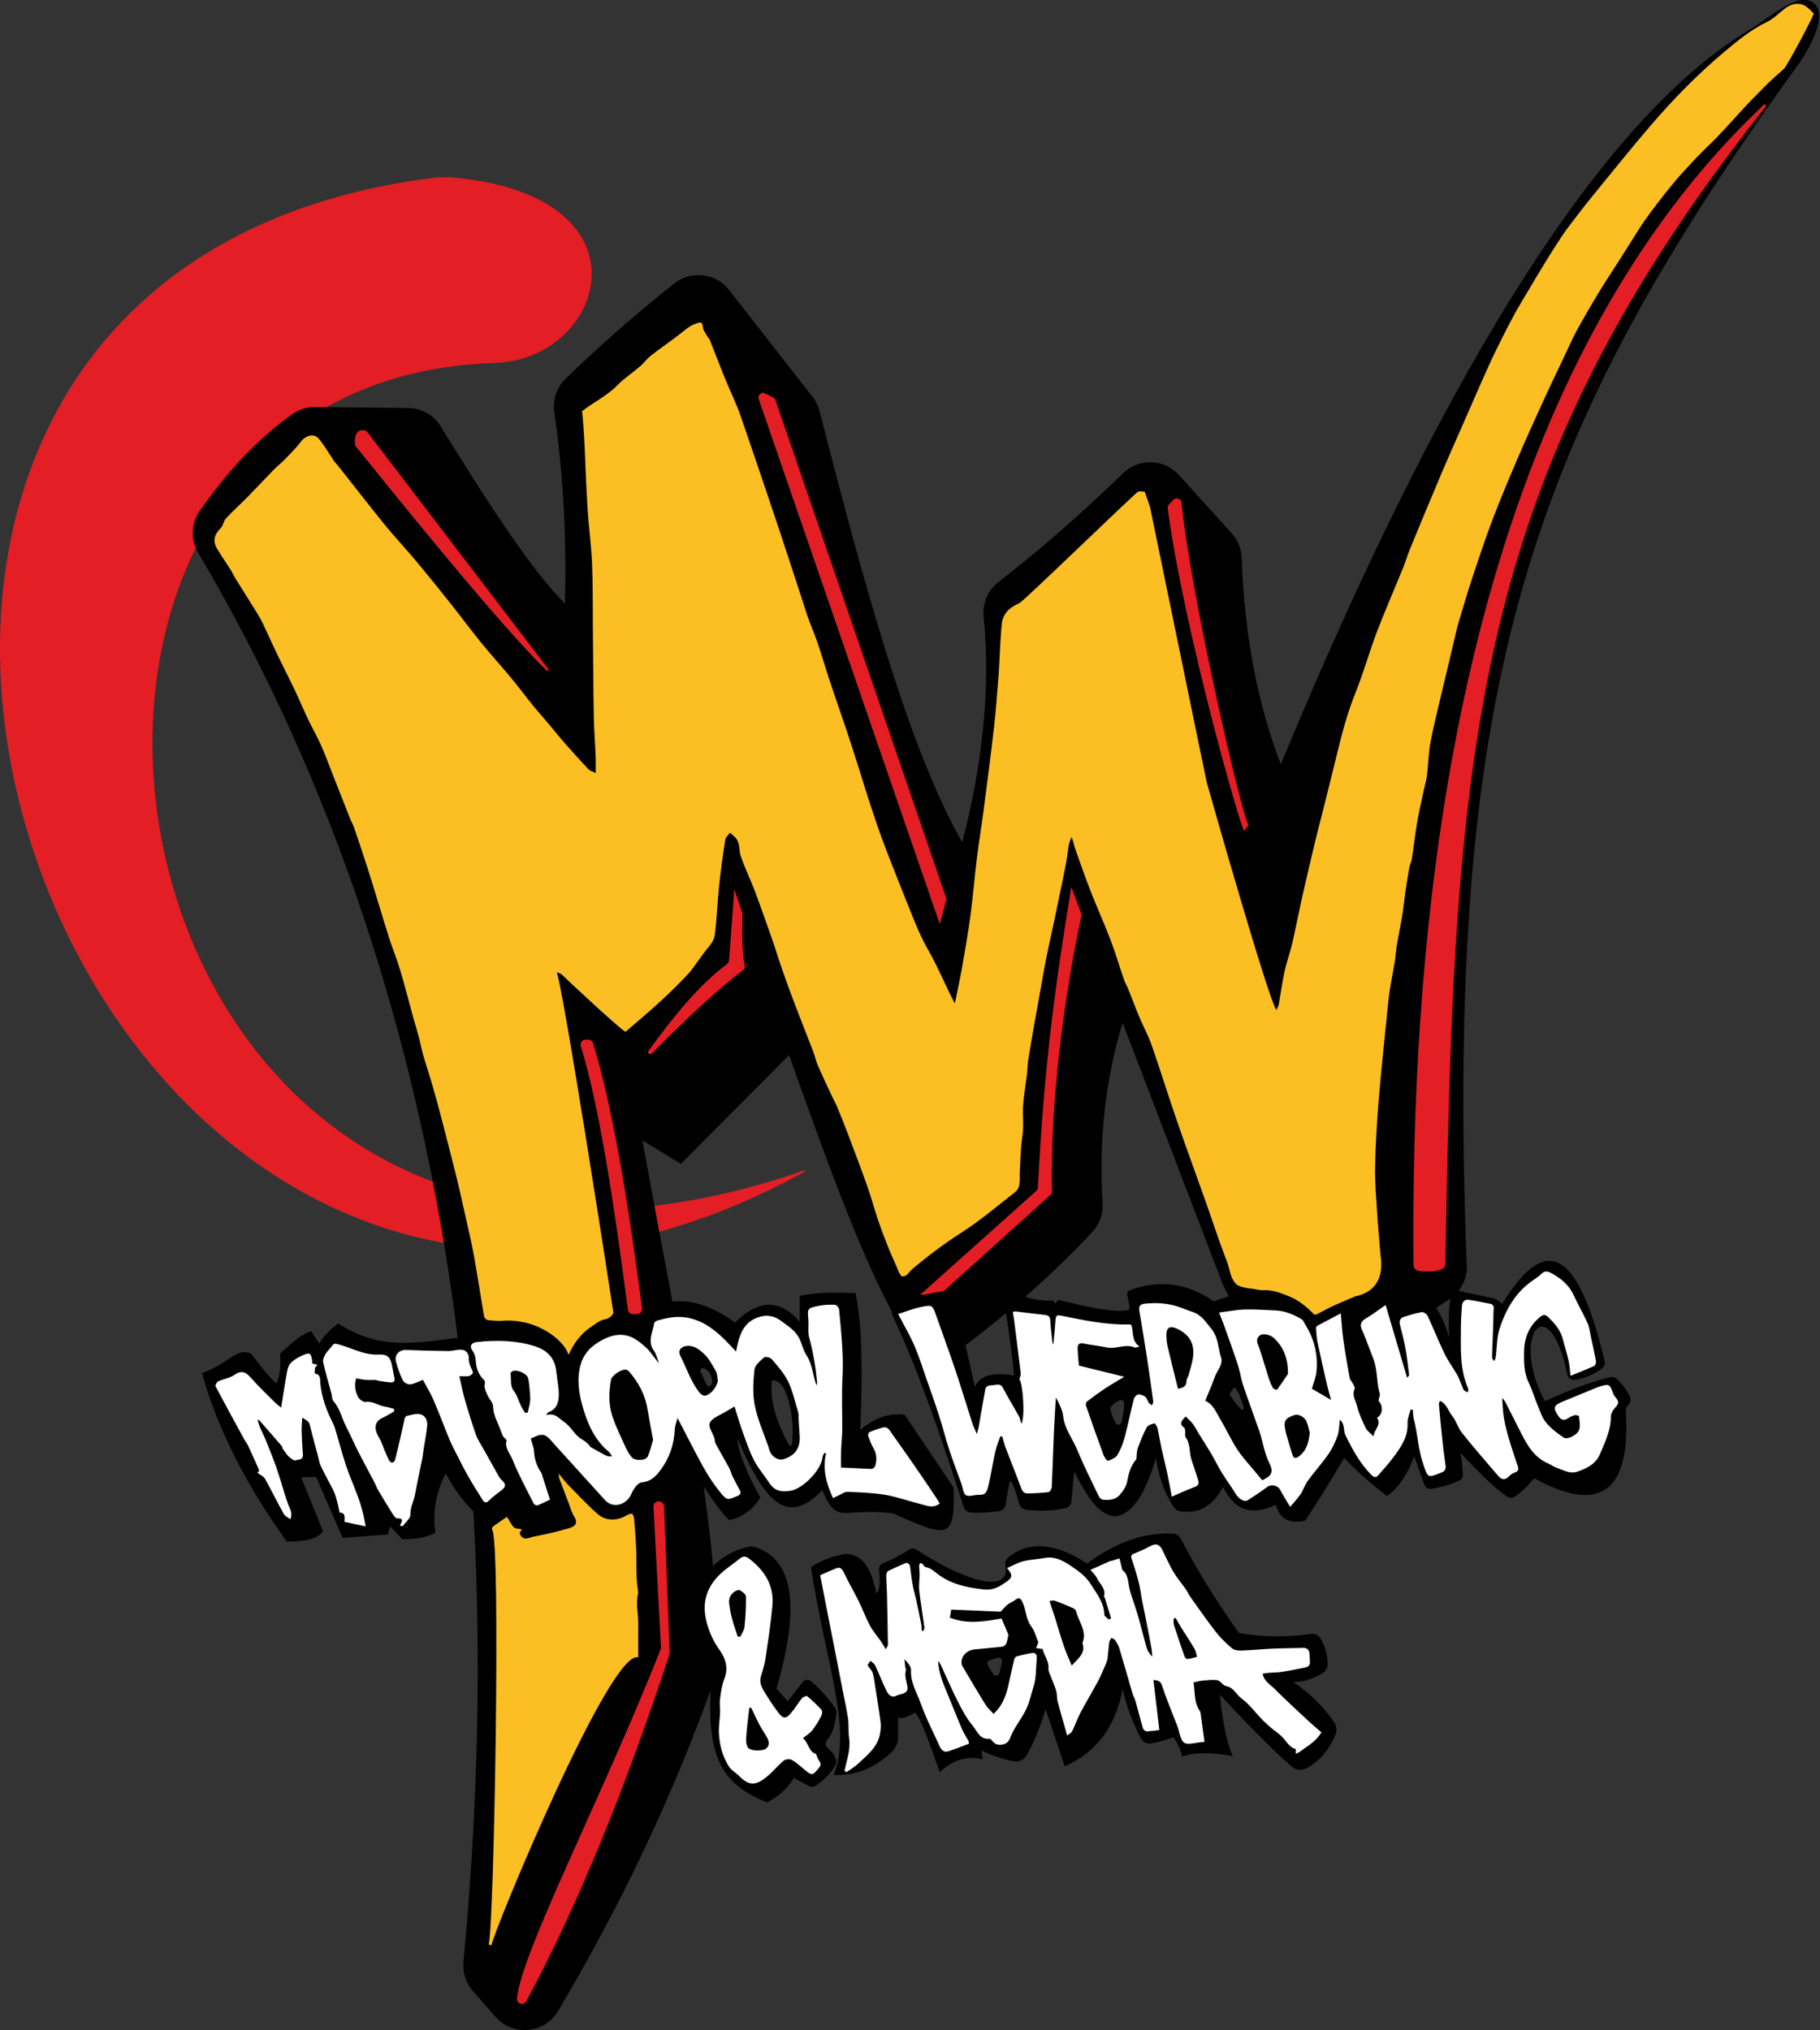
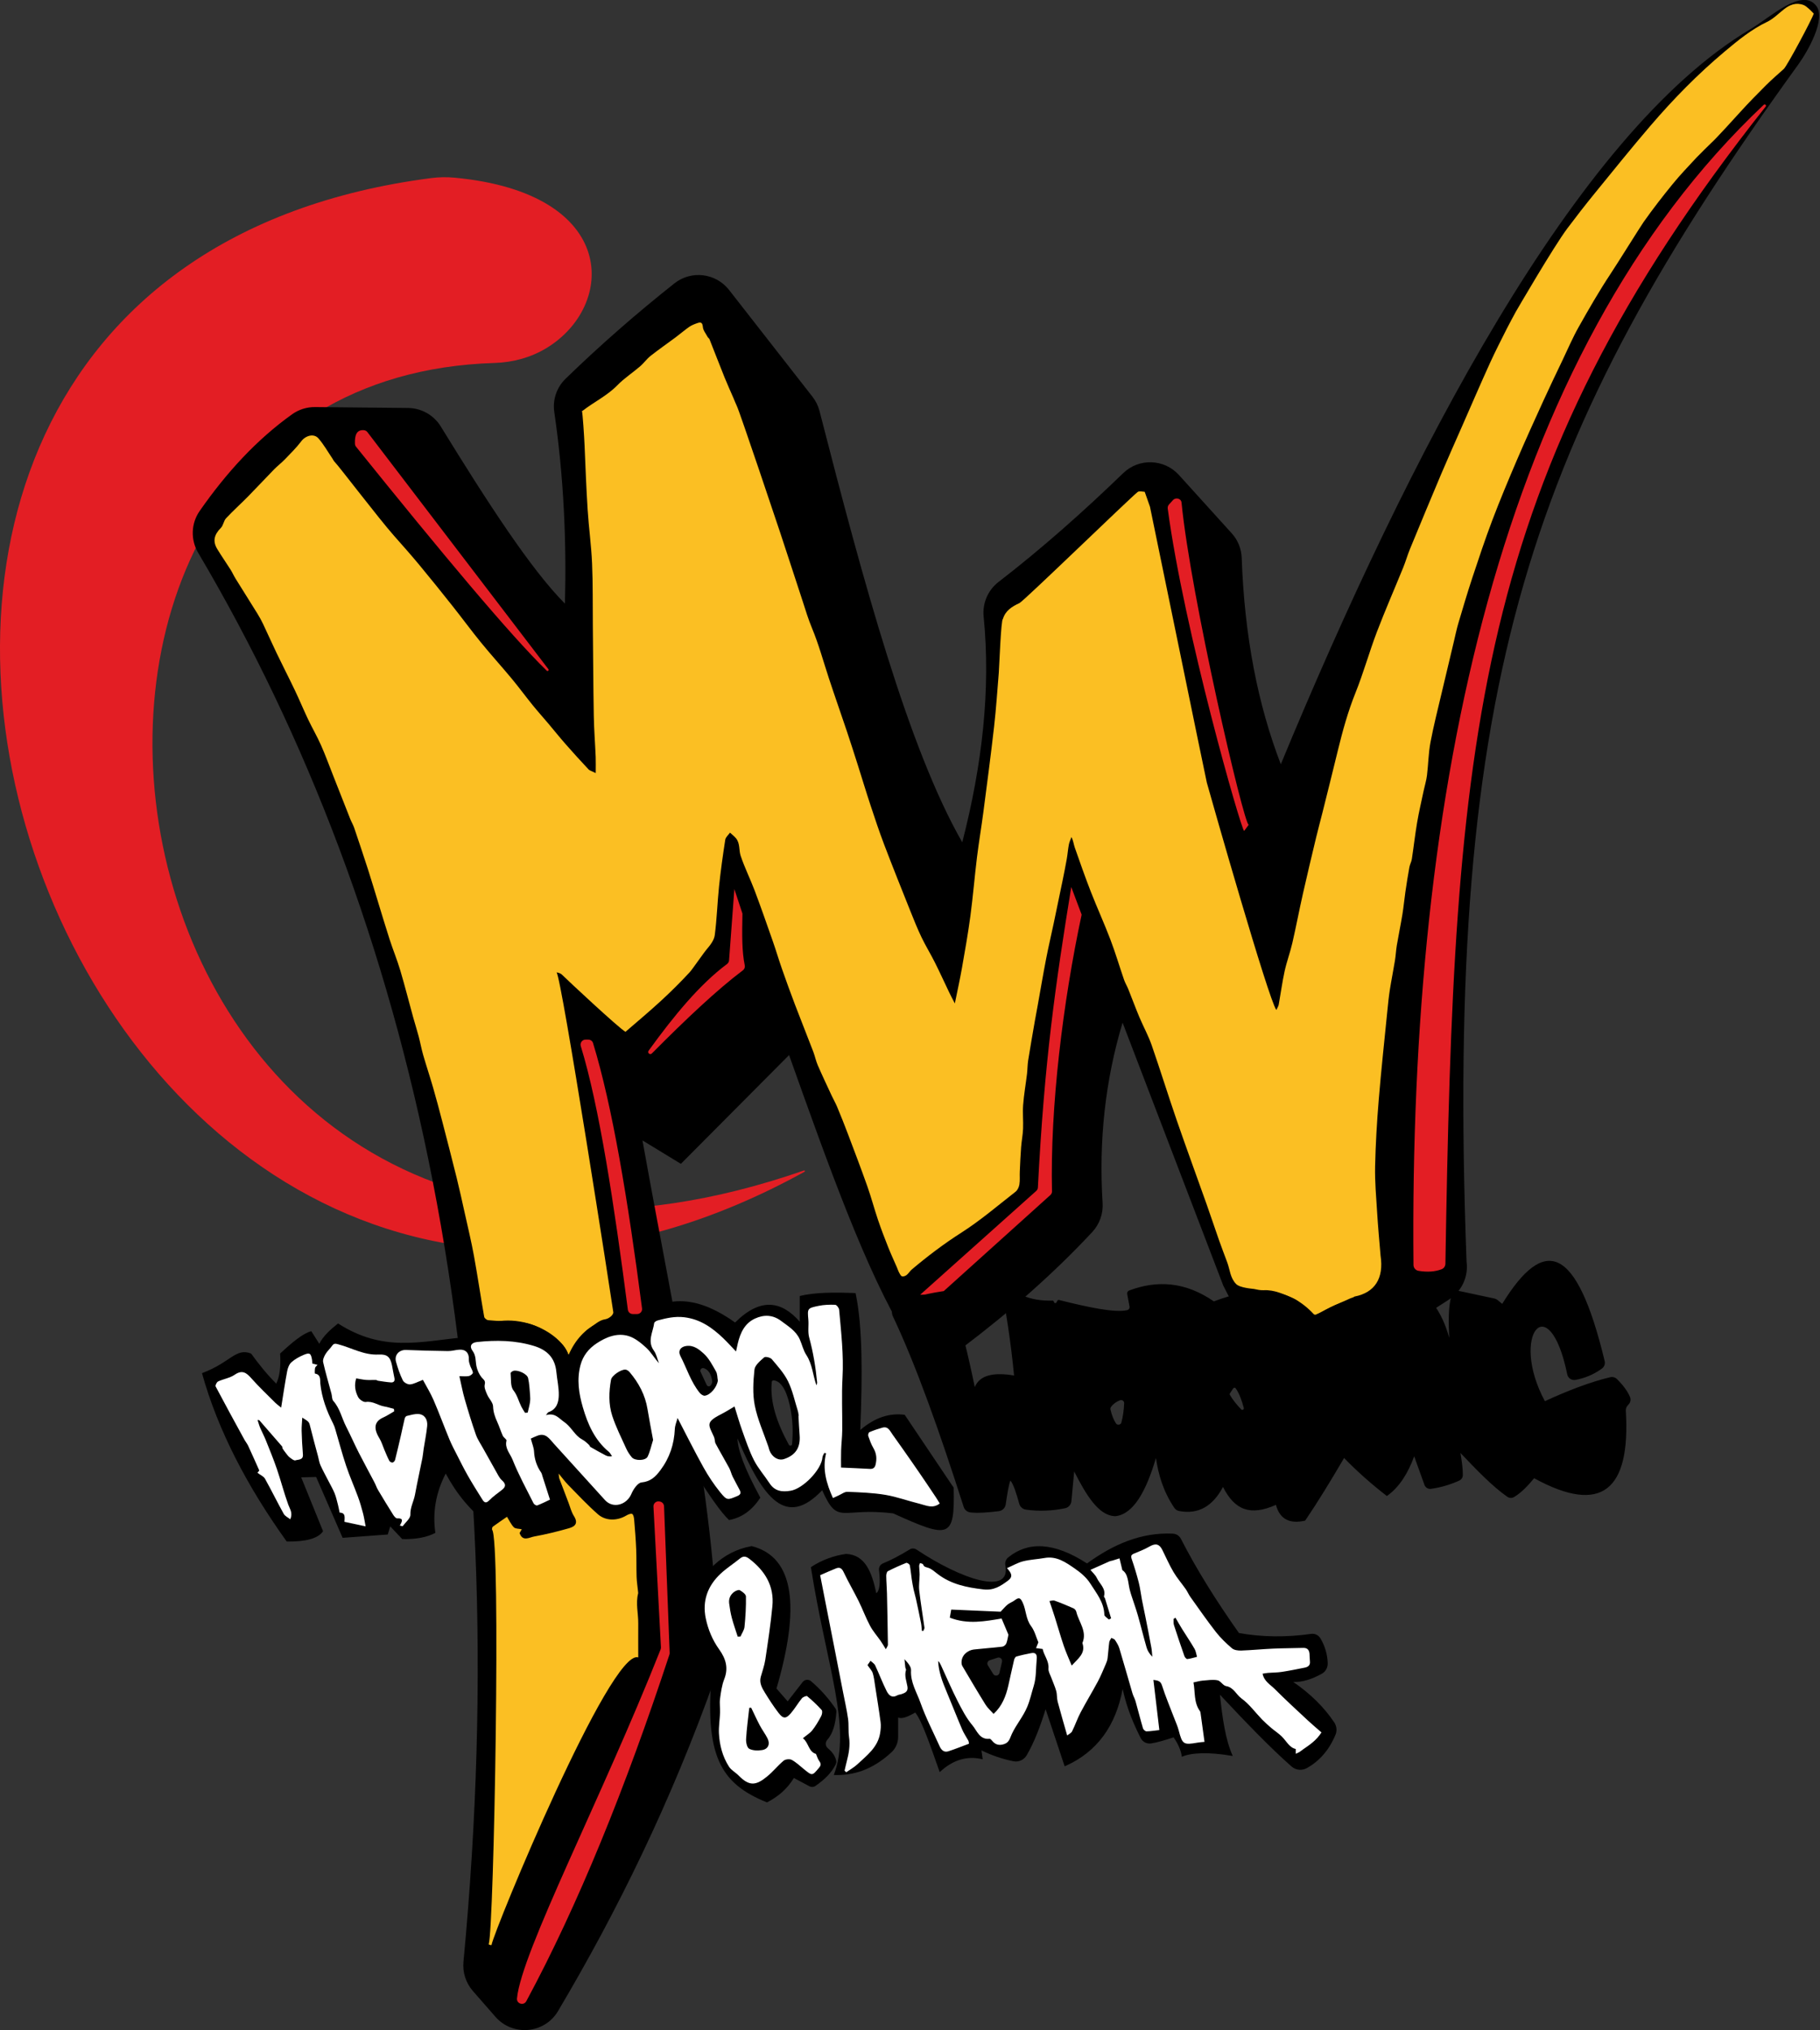
<svg xmlns="http://www.w3.org/2000/svg" id="Ebene_3" data-name="Ebene 3" viewBox="0 0 728.69 812.67">
  <rect x="0" y="0" width="728.69" height="812.67" fill="#333333" stroke="none" />
  <defs>
    <style>
      .cls-1 {
        fill: #fbbf23;
      }

      .cls-1, .cls-2, .cls-3, .cls-4 {
        stroke-width: 0px;
      }

      .cls-3 {
        fill: #e31e24;
      }

      .cls-4 {
        fill: #fff;
      }
    </style>
  </defs>
  <path class="cls-3" d="M322.12,469.07C27.47,631.53-151.04,113.19,172.63,71.29c3.09-.4,6.22-.46,9.32-.17,66.16,6.2,64.74,51.46,36.71,68.3-6.23,3.74-13.37,5.66-20.64,5.88-224.91,6.82-165.41,423.76,123.87,323.26.32-.11.52.34.23.51Z" />
  <path id="MW" class="cls-2" d="M176.47,170.72c18.58,30.22,36.25,57.47,49.72,70.92.65-25.28-.48-50.8-4.27-76.7-.72-4.9.96-9.86,4.51-13.31,13.85-13.46,28.41-26.16,43.56-38.17,6.76-5.36,16.6-4.19,21.91,2.61l33.41,42.77c1.32,1.69,2.27,3.63,2.81,5.71,17.64,68.75,35.59,134.99,57.15,172.64,7.92-30.74,11.48-60.96,8.56-90.38-.53-5.33,1.71-10.56,5.96-13.84,17.27-13.32,33.82-28.01,49.91-43.56,6.31-6.1,16.42-5.76,22.32.74l21.12,23.32c2.45,2.7,3.88,6.18,4.01,9.82,1.1,31.26,6.43,58.72,15.66,82.65,51.11-123.39,117.69-252.46,187.97-294.23,8.16-4.85,20.77-16.87,26.47-9.28h0c3.9,5.18-3.44,18.12-7.24,23.37-107.41,148.52-141.51,246.17-132.83,479.27.81,5.96-1.92,11.85-6.98,15.12l-51.41,33.17c-7.73,4.99-18.07,2.21-22.26-5.98l-16.76-32.75-40.31-105.25c-6.96,23.13-9.57,47.22-8,72.23.27,4.28-1.24,8.48-4.17,11.62-15.44,16.56-32.89,31.86-51.88,46.21-7.31,5.52-17.77,3.48-22.58-4.31-16-25.94-31.45-69.39-46.9-112.77l-43.32,43.54-15.38-9.38c14.58,81.02,30.12,149.35,30.19,209.38,0,1.76-.3,3.5-.89,5.16-17.79,50.1-39.33,93.93-63.11,134.01-5.39,9.09-18.11,10.23-25.06,2.28l-9.03-10.33c-2.8-3.21-4.17-7.43-3.77-11.67,21.6-228.7-19-416.55-106.23-564.09-3.07-5.2-2.85-11.74.61-16.7,10.7-15.36,22.83-28.59,37.02-38.72,2.68-1.91,5.9-2.92,9.19-2.89l37.24.37c5.34.05,10.29,2.85,13.09,7.4Z" />
  <g>
    <path class="cls-3" d="M264.02,601.05l.27.06c.89.19,1.54.96,1.58,1.87l2.25,58.69c0,.24-.02.48-.1.7-17.57,53.34-36.54,100.21-57.3,138.74-1.03,1.9-3.94,1.03-3.73-1.13,1.82-18.77,33.95-80.19,57.5-139.7.11-.27.15-.55.14-.84l-3-56.33c-.07-1.3,1.11-2.32,2.39-2.05Z" />
    <path class="cls-3" d="M237.45,417.59c7.65,24.95,13.95,62.56,19.61,106.2.15,1.19-.77,2.24-1.97,2.24h-1.74c-1,0-1.84-.74-1.97-1.73-5.5-42.26-11.43-81.41-18.85-105.54-.39-1.28.56-2.58,1.9-2.58h1.13c.87,0,1.64.56,1.9,1.4Z" />
    <path class="cls-3" d="M142.11,177.63c-.11-3.29.58-5.67,3.59-5.42.56.05,1.06.33,1.4.77,5.62,7.36,58.9,77.13,72.47,94.91.34.44-.27.98-.67.59-14.58-14.15-42.53-47.65-76.35-89.65-.27-.34-.43-.77-.44-1.2Z" />
    <path class="cls-3" d="M469.64,200.2l-1.61,1.77c-.41.45-.57,1.07-.49,1.67,6.52,48.75,29.49,128.96,30.59,129l1.82-2.46c-1.96-.22-23.23-91.51-26.89-129-.16-1.64-2.32-2.2-3.42-.98Z" />
-     <path class="cls-3" d="M378.97,359.9l-68.49-199.76c-.16-.46-.49-.84-.92-1.05l-3.23-1.61c-1.48-.74-3.11.69-2.57,2.26l72.5,210.21,2.72-10.04Z" />
    <path class="cls-3" d="M297.26,365.73l-3.24-9.83-2.12,28.55c-.04.58-.34,1.1-.8,1.45-10.89,8.1-21.24,20.66-31.41,34.71-.62.86.56,1.85,1.3,1.1,13.65-13.74,26.23-25.6,36.44-33.27.61-.46.91-1.22.76-1.97-1.17-5.71-1.09-12.03-.93-20.75Z" />
    <path class="cls-3" d="M433.06,366.13l-4.15-11.04c-6.33,38.95-10.78,69.76-13.36,120.3-.03.52-.27,1.01-.66,1.35l-46.47,41.56h7.82l44.31-39.92c.38-.34.61-.81.65-1.31-.79-33.95,4.39-75.96,11.87-110.94Z" />
    <path class="cls-3" d="M706.16,41.95c-105.78,99.8-142.07,275.04-140.23,464.44.01,1.16.86,2.15,2.01,2.34,3.46.57,6.55.39,9.24-.63.91-.35,1.51-1.22,1.53-2.2,3.45-209.14,10.75-314.99,128.24-463.24.41-.52-.31-1.16-.79-.71Z" />
  </g>
  <path class="cls-1" d="M238.51,309.54c0-2.61.07-4.59-.01-6.56-.23-5.47-.67-10.93-.76-16.4-.21-12.07-.26-24.15-.38-36.22-.08-8.28.05-16.57-.31-24.83-.31-7.18-1.31-14.32-1.77-21.5-.54-8.49-.87-16.99-1.22-25.49-.16-3.92-.79-13.26-1.06-14.01,0,0,.16,0,.27-.09,4.53-3.52,9.78-5.99,13.87-10.18,2.76-2.83,6.15-5.03,9.16-7.62,1.49-1.28,2.64-2.96,4.17-4.17,3.26-2.57,6.68-4.93,10.01-7.41,1.84-1.37,3.58-2.89,5.46-4.2.98-.68,2.15-1.13,3.29-1.52,1.34-.47,2.03-.26,2.18,1.54.11,1.39,1.22,2.7,1.92,4.02.17.33.59.54.73.88,2.03,5.12,4.01,10.26,6.07,15.38,1.11,2.76,2.36,5.47,3.54,8.2.46,1.06.84,2.16,1.36,3.19,1.11,2.22,16.59,48.36,17.2,50.24.74,2.29,6.88,20.85,9.14,27.87,1.15,3.58,2.25,7.2,3.69,10.67,2.74,6.58,4.59,13.44,6.81,20.19,2.33,7.1,4.83,14.14,7.2,21.22,1.5,4.47,2.93,8.96,4.36,13.45,1.71,5.37,3.32,10.76,5.09,16.11,1.74,5.27,3.49,10.55,5.46,15.73,3.42,8.98,7,17.9,10.57,26.83,1.4,3.51,2.81,7.02,4.44,10.42,1.63,3.39,3.62,6.61,5.3,9.97,2,3.98,3.83,8.03,5.76,12.04.62,1.3,1.31,2.57,2.25,4.4,1.02-5.04,2.02-9.52,2.82-14.04,1.23-6.98,2.47-13.96,3.41-20.99,1.04-7.8,1.67-15.65,2.63-23.46.75-6.1,1.79-12.16,2.58-18.26,1.48-11.34,2.98-22.67,4.27-34.03.82-7.2,1.29-14.43,1.89-21.65.17-2.06.87-21.37,1.64-21.45.99-3.34,3.6-4.99,6.62-6.38,1.76-.81,44.08-41.91,47.33-44.47.67-.53,2.1-.08,2.83-.08.79,2.21,1.47,4.09,2.11,5.98.11.34,22.44,109.27,22.76,110.44,2.1,7.54,24.61,86.54,27.83,91.02.45-.99.84-1.54.95-2.13.8-4.44,1.39-8.93,2.35-13.34.83-3.82,2.22-7.52,3.1-11.33,1.51-6.54,2.75-13.14,4.23-19.69,1.69-7.53,3.5-15.03,5.29-22.53.8-3.36,1.72-6.7,2.56-10.05,2.07-8.31,4.16-16.62,6.18-24.95,1.9-7.8,4.03-15.5,7.04-22.99,3.19-7.94,5.48-16.24,8.52-24.24,3.32-8.72,7.08-17.27,10.59-25.91.99-2.43,1.7-4.97,2.7-7.4,4.15-10.07,8.32-20.12,12.56-30.15,2.7-6.37,5.54-12.69,8.32-19.03,3.68-8.38,7.3-16.78,11.08-25.11,2.13-4.69,4.49-9.27,6.8-13.88,1.14-2.27,2.39-4.48,3.58-6.73.18-.34,15.18-26.13,20.65-33.41,3.56-4.75,7.21-9.44,10.96-14.04,7.36-9.04,14.67-18.12,22.25-26.97,9.15-10.69,18.98-20.74,29.79-29.8,5.32-4.46,10.64-8.84,16.98-11.88,2.45-1.18,4.5-3.24,6.67-4.97,2.38-1.9,4.94-2.92,7.94-1.79.81.31,1.51.99,2.2,1.57.6.5,1.11,1.1,1.89,1.87-.72,2.31-10.72,21-11.97,22.13-2.39,2.16-4.85,4.26-7.13,6.53-3.59,3.58-7.14,7.21-10.54,10.96-2.15,2.37-9.48,10.44-11.19,11.95-.36.32-5.47,5.35-6.19,6.14-3.22,3.48-6.52,6.9-9.51,10.57-4.02,4.92-7.92,9.95-11.58,15.13-1.37,1.94-10.28,16.3-13.18,20.66-4.6,6.93-8.75,14.16-12.84,21.41-2.38,4.22-4.29,8.7-6.38,13.08-2.59,5.43-5.21,10.86-7.7,16.33-3.61,7.92-7.22,15.84-10.65,23.84-3.42,7.99-6.78,16.02-9.87,24.15-2.85,7.52-5.39,15.16-7.92,22.8-2.01,6.07-3.82,12.21-5.64,18.34-.72,2.44-1.23,4.95-1.82,7.43-1.61,6.75-3.24,13.51-4.82,20.27-1.56,6.66-3.27,13.29-4.53,20-.82,4.34-.86,8.82-1.4,13.22-.25,2.06-.89,4.07-1.32,6.1-.9,4.28-1.91,8.54-2.64,12.85-.82,4.83-1.36,9.71-2.1,14.55-.17,1.12-.79,2.16-.99,3.28-.59,3.27-1.11,6.55-1.59,9.84-.44,2.99-.7,6-1.19,8.98-.68,4.17-1.55,8.3-2.25,12.46-.34,2.04-.42,4.12-.76,6.16-.63,3.86-1.41,7.7-2.02,11.57-.43,2.73-.71,5.49-.98,8.24-1.19,11.96-2.5,23.92-3.48,35.9-.73,8.85-1.26,17.74-1.45,26.61-.13,6.09.42,12.2.8,18.29.36,5.83.89,11.66,1.39,17.48,1.36,9.03-2.29,14.77-10.44,16.34-.39.36-1.04.43-1.56.67-2.44,1.1-4.89,2.18-7.3,3.33-2.25,1.07-4.4,2.36-6.71,3.25-.56.21-1.67-.71-2.39-1.28-2.18-1.73-4.04-4.13-6.5-5.21-3.74-1.64-7.56-3.53-11.91-3.3-1.29.07-2.63-.23-3.91-.51-.38-.08-5.62-.38-7.16-2.01-2.38-2.51-2.42-5.66-3.48-8.52-1.11-3-2.27-5.98-3.33-9-1.69-4.8-3.28-9.63-4.98-14.42-3.97-11.2-8.08-22.36-11.96-33.6-3.45-9.98-6.56-20.09-10.03-30.06-1.35-3.86-3.36-7.49-4.95-11.27-1.54-3.67-2.91-7.42-4.4-11.12-.51-1.27-1.25-2.46-1.7-3.76-1.85-5.36-3.45-10.81-5.47-16.11-2.45-6.44-5.32-12.71-7.83-19.13-2.29-5.86-4.36-11.8-6.44-17.73-.44-1.26-.55-2.64-1.31-4.17-.36.99-.84,1.96-1.04,2.98-.37,1.91-.5,3.87-.84,5.78-.53,2.99-1.13,5.98-1.74,8.96-1.15,5.61-2.31,11.23-3.5,16.83-1,4.75-2.12,9.47-3.04,14.23-1.19,6.13-2.22,12.29-3.33,18.43-.39,2.19-.82,4.37-1.2,6.56-.9,5.21-1.82,10.41-2.65,15.63-.28,1.77-.25,3.59-.46,5.38-.5,4.14-1.23,8.26-1.55,12.41-.25,3.18.1,6.4-.03,9.6-.1,2.43-.59,4.84-.78,7.28-.25,3.3-.39,6.61-.54,9.91-.08,1.69.12,3.42-.15,5.08-.17,1.03-.72,2.27-1.51,2.89-7.15,5.58-14.09,11.54-21.71,16.4-7.02,4.48-13.56,9.44-19.88,14.77-.75.64-1.26,1.57-2.03,2.18-.48.39-1.3.7-1.84.56-.48-.12-.86-.88-1.15-1.42-.39-.72-.64-1.52-.97-2.28-1.16-2.68-2.4-5.33-3.47-8.04-1.43-3.61-2.83-7.24-4.07-10.92-1.5-4.43-2.69-8.97-4.25-13.38-2.5-7.07-5.18-14.08-7.83-21.1-1.35-3.58-2.78-7.14-4.25-10.68-.63-1.53-1.48-2.98-2.18-4.48-1.88-4.05-3.8-8.09-5.58-12.19-.76-1.75-1.13-3.66-1.81-5.45-2.42-6.32-4.94-12.59-7.35-18.91-1.81-4.75-3.54-9.54-5.22-14.34-1.26-3.61-2.34-7.28-3.6-10.88-2.37-6.78-4.74-13.57-7.27-20.3-1.77-4.71-4.05-9.24-5.64-14.01-.75-2.26-.17-4.97-1.88-7.01-.7-.83-1.58-1.5-2.38-2.24-.66.95-1.74,1.82-1.9,2.85-.96,6.18-1.83,12.38-2.48,18.6-.68,6.52-.87,13.1-1.72,19.59-.25,1.95-1.73,3.92-3.09,5.5-1.46,1.69-5.83,8.13-6.97,9.37-3.7,3.98-7.56,7.83-11.57,11.51-4.73,4.35-9.68,8.47-14.12,12.32-2.97-1.77-22.96-20.45-25.42-22.88-.51-.5-1.26-.76-2.18-.93,1.95,1.5,22.15,131.77,22.73,136.04.07.52-.48,1.29-.95,1.68-.63.52-1.44,1.03-2.22,1.14-2.76.39-4.55,2.51-6.69,3.87-1.79,1.14-2.87,3.41-4.22,5.21-1.25,1.66-2.44,3.36-3.83,5.27-1.57-4.69-5.32-6.78-8.69-9.15-3.81-2.67-8.1-4.08-12.83-4.18-3.56-.07-7.11-.32-10.65-.64-.59-.05-1.51-.79-1.61-1.33-1.43-8.14-2.63-16.31-4.11-24.44-1.05-5.76-2.43-11.47-3.7-17.19-1.03-4.66-2.06-9.33-3.2-13.97-1.89-7.63-3.86-15.25-5.84-22.86-1.16-4.47-2.35-8.94-3.63-13.37-1.26-4.36-2.7-8.66-3.96-13.02-.7-2.43-1.14-4.93-1.79-7.38-.68-2.58-1.5-5.12-2.21-7.69-1.72-6.23-3.3-12.5-5.14-18.7-1.25-4.21-2.93-8.29-4.29-12.47-1.71-5.27-3.27-10.58-4.9-15.87-1.26-4.08-2.47-8.17-3.78-12.23-1.79-5.54-3.64-11.07-5.51-16.59-.42-1.23-1.12-2.37-1.6-3.59-2.27-5.72-4.51-11.45-6.76-17.17-1.63-4.12-3.14-8.3-4.94-12.35-1.55-3.51-3.5-6.84-5.15-10.3-1.84-3.87-3.48-7.84-5.33-11.71-2.38-4.99-4.92-9.9-7.31-14.89-1.86-3.86-3.58-7.79-5.42-11.66-.66-1.39-1.42-2.74-2.23-4.06-2.9-4.69-5.86-9.34-8.76-14.03-.71-1.14-1.25-2.39-1.96-3.53-1.76-2.78-3.65-5.47-5.35-8.28-1.92-3.16-1.28-5.75,1.44-8.5.98-.99,1.11-2.82,2.08-3.85,2.83-3.03,5.94-5.81,8.85-8.77,3.48-3.54,6.85-7.19,10.32-10.74,1.38-1.42,2.98-2.63,4.36-4.05,2.27-2.36,4.62-4.67,6.59-7.27,1.71-2.27,5.03-3.25,6.87-1.13,2.13,2.45,3.75,5.35,5.59,8.06.3.44.51.96.88,1.32,1.54,1.5,17.67,22.69,23.71,29.51,3.42,3.87,6.86,7.73,10.15,11.7,4.52,5.44,8.94,10.96,13.34,16.5,3.86,4.86,7.53,9.88,11.46,14.69,3.99,4.89,8.25,9.57,12.28,14.43,2.84,3.42,5.48,7.02,8.28,10.48,2.02,2.5,4.18,4.9,6.26,7.36,2.28,2.7,4.49,5.47,6.82,8.13,3.04,3.47,6.15,6.89,9.31,10.26.53.57,1.45.78,2.98,1.56Z" />
  <path class="cls-1" d="M202.98,607.17c.91,1.45,1.62,3.05,2.76,4.23.61.63,1.97.52,3.18.79-.31.52-.63,1.05-.89,1.49,1.21,3.61,3.9,1.74,5.83,1.4,4.69-.85,9.34-1.99,13.93-3.3,2.53-.72,3.82-2.05,1.95-4.97-1-1.58-1.45-3.51-2.13-5.28-1.23-3.21-2.47-6.42-3.67-9.65-.16-.43-.13-.92-.26-1.99,1.56,1.88,2.62,3.34,3.88,4.62,3.87,3.94,7.66,8,11.8,11.64,3.16,2.78,7.73,2.69,11.31.58.74-.43,1.87-.96,2.44-.67.54.27.73,1.53.8,2.38.33,3.93.65,7.87.81,11.81.15,3.66.04,7.32.16,10.98.07,2,.39,3.98.59,5.98.02.23.08.47.02.68-1.02,3.97.08,7.94.05,11.9-.03,4.5,0,8.99,0,13.69-11.03-3.91-57.76,109.36-58.72,115.04-.02.11-.13.18-.24.15l-.76-.2c-.11-.03-.18-.14-.14-.25,2.11-6.33,4.94-163.02,1.31-165.89-.01-.4.07-.99.34-1.19,1.76-1.3,3.58-2.51,5.67-3.96Z" />
  <g>
    <path id="_" data-name="&amp;amp;" class="cls-2" d="M315.37,681.08l-4.48-5.14c9.35-32.04,7.52-52.58-9.95-57.02-11.99,2.21-19.55,10.46-24.86,21.78-.03,6.06-.92,11.32,9.12,26.79-3.45,35.6,3.32,46.49,21.88,54.04,4.34-2.24,8.07-5.31,10.77-9.78l6.23,3.32c.77.41,1.7.36,2.41-.14,3.42-2.37,6.35-5.07,8.09-8.58.24-.48.32-1.02.21-1.54-.45-2.01-1.71-3.61-3.37-5-1.01-.85-1.06-2.36-.18-3.35,2.2-2.46,3.29-6.31,3.63-11.1.04-.51-.1-1.03-.39-1.45-2.72-3.98-5.93-7.66-9.79-10.93-1-.85-2.51-.68-3.32.36l-6.01,7.74Z" />
    <g id="_-2" data-name="&amp;amp;">
      <path class="cls-4" d="M321.48,695.84c2.36,1.87,2.2,5.4,5.22,6.28.43.98.7,2,1.28,2.8.74,1.03.85,1.67-.08,2.77-2.73,3.23-2.64,3.29-6.08.48-1.57-1.28-3.07-2.72-4.83-3.67-.82-.44-2.51-.27-3.23.32-2.31,1.92-4.21,4.33-6.52,6.24-4.54,3.76-7.2,4.11-11.52-.3-1.23-1.25-2.94-2.13-3.86-3.56-2.57-4-3.76-8.56-4.01-13.28-.14-2.77.34-5.56.45-8.35.07-1.82-.26-3.67-.02-5.46.36-2.69.73-5.46,1.7-7.95,1.76-4.48.59-8.2-2.01-11.84-2.69-3.75-4.45-7.95-5.39-12.42-1.48-7.02.74-13.03,5.87-17.87,2.39-2.25,5.22-4.03,7.78-6.12,1.33-1.09,2.39-.96,3.7.04,6.31,4.79,10.1,10.89,9.32,19.01-.68,7.19-1.78,14.34-2.85,21.49-.35,2.32-1.19,4.56-1.81,6.84-.65,2.41.49,4.4,1.65,6.29,1.69,2.76,3.46,5.48,5.42,8.05,1.9,2.49,3.01,2.51,5.02.16,1.59-1.86,2.83-4.03,4.38-5.93.44-.54,1.82-1.1,2.11-.86,2.05,1.71,4.02,3.54,5.8,5.53.39.43.19,1.74-.17,2.42-1.04,1.96-2.16,3.91-3.53,5.65-.91,1.17-2.29,1.98-3.81,3.24ZM295.37,655.16c.37-.01.74-.03,1.11-.04.56-1.3,1.48-2.56,1.61-3.9.4-4.03.64-8.1.57-12.14-.01-.88-1.45-1.93-2.46-2.5-.47-.27-1.6.21-2.22.65-1.55,1.11-2.28,2.74-2.04,4.63.25,1.95.57,3.92,1.07,5.82.67,2.52,1.56,4.99,2.35,7.48ZM300.76,683.63c-.26.01-.51.03-.77.04-.45,4.16-1.03,8.31-1.27,12.49-.08,1.33.36,3.42,1.24,3.89,1.43.76,3.47.8,5.15.53,2.48-.39,3.33-2.44,2.16-4.73-.9-1.76-2.11-3.36-3.04-5.11-1.23-2.33-2.32-4.73-3.47-7.11Z" />
    </g>
  </g>
  <g>
    <path id="Werbung" class="cls-2" d="M652.61,559.21c-.99-2.35-2.77-4.75-5.25-7.18-.7-.68-1.7-.94-2.65-.72-7.89,1.9-16.69,5.22-26.17,9.6-14.25-26.47,1.71-45.98,8.95-10.74.31,1.53,1.79,2.51,3.32,2.22,3.65-.69,7.19-2.08,10.56-4.54.94-.68,1.38-1.86,1.11-2.98-11.29-46.98-24.32-50.09-41.02-22.92l-1.91-1.56c-.34-.28-.75-.47-1.18-.57l-14.02-3c-1.42-.3-2.85.52-3.25,1.92-1.28,4.49-1.15,10.56-.86,16.81-1.44-5.22-3.54-9.97-6.65-13.98-.47-.61-1.19-1-1.96-1.03-3.68-.13-7.33.95-10.96,2.77-.5.25-1.12-.01-1.27-.55-.61-2.1-1.55-4.05-2.7-5.92-.24-.38-.73-.53-1.14-.34-3.99,1.79-7.66,3.71-10.81,5.87-.49.34-1.18.1-1.36-.47l-.38-1.15c-.13-.41-.54-.67-.96-.62-4.73.62-10.04,3.28-15.52,6.55-10.85-12.35-25.05-11.56-40.53-5.72-11.46-7.92-22.75-8.55-33.91-4.36-.57.21-.9.81-.79,1.41l.93,5c.13.68-.31,1.32-.99,1.47-4.99,1.09-15.54-1.14-27.27-4.09-.23-.06-.46.04-.58.25l-.42.75c-.22.38-.78.34-.94-.07l-.13-.35c-.08-.21-.28-.34-.5-.33-9.04.32-16.13-2.81-21.34-9.27,2.61,12.4,4.61,25.47,5.95,39.26-7.96-1.32-13.7-.31-15.73,4.64-2.69-13.02-5.65-25.1-9.01-35.84-.54-1.72-2.25-2.78-4.03-2.5-7.97,1.23-14.14,2.96-18.27,5.25-1.67.92-2.33,2.97-1.51,4.69,9.35,19.73,18.83,46.52,28.37,76.36.39,1.22,1.46,2.08,2.73,2.22,3.07.33,7.04.02,11.32-.51,1.44-.18,2.58-1.3,2.79-2.73.65-4.51,1.28-8.25,1.87-9.52,1.24,1.42,2.4,5.18,3.55,9.3.34,1.22,1.36,2.14,2.61,2.32,5.34.77,10.59.52,15.75-.55,1.37-.28,2.39-1.45,2.52-2.84l1.11-11.88c4.76,9.37,9.74,17.69,16.31,17.9.17,0,.35,0,.52-.03,7.02-1.03,12-10.03,15.9-23.26.98,6.56,2.82,13.17,7.34,19.94.44.66,1.12,1.13,1.9,1.28,7.74,1.49,13.52-1.94,17.61-9.63,4.64,9.2,10.86,11.77,21.19,7.18,1.54,5.73,5.5,7.74,11.71,6.3,5.03-7.41,10.26-15.97,15.58-25.07,5.03,5.19,10.73,10.27,17.13,15.23,4.95-3.5,8.42-9.04,10.94-15.91l4.1,11.43c.39,1.08,1.48,1.76,2.62,1.6,3.84-.54,7.62-1.62,11.31-3.29.86-.39,1.42-1.23,1.44-2.18.05-2.41-.4-5.57-.95-8.89,6.53,6.89,12.99,13.54,18.77,17.55.82.57,1.89.59,2.74.07,2.8-1.69,5.43-4.39,7.99-7.51,27.14,14.87,38.64,4.69,36.71-27.01-.05-.75.2-1.48.69-2.05l.48-.54c.7-.8.91-1.94.49-2.92ZM448.98,569.45c-.27.99-1.6,1.22-2.17.36-.93-1.4-1.66-3.26-2.2-5.57-.08-.34,0-.7.2-.99.84-1.2,2.04-2.1,3.6-2.7.83-.32,1.72.3,1.68,1.18-.13,2.9-.5,5.48-1.11,7.72ZM496.96,564.2c-1.77-1.83-3.33-3.74-4.53-5.79-.12-.2-.11-.46.02-.65l1.3-1.95c.24-.36.76-.37,1.01-.02,1.44,2.03,2.42,4.79,3.23,7.82.16.62-.6,1.04-1.04.59Z" />
    <g id="Werbung-2" data-name="Werbung">
-       <path class="cls-4" d="M474.73,567.02c-1.73,1.75-2.75,3.03-.6,4.53.31.22.35.92.41,1.42.09.81-.21,1.87.19,2.42,1.99,2.71,1.33,6.05,2.33,8.98.88,2.58,1.68,5.18,2.54,7.77.47,1.39.56,2.44-1.22,3.1-3.06,1.13-6.02,2.52-9.21,3.89-.67-3.48-1.23-6.63-1.9-9.75-.67-3.13-1.5-6.22-2.18-9.35-.6-2.78-1.03-5.59-1.67-8.36-.17-.72-.99-1.94-1.22-1.88-1.1.3-2.6.7-3.05,1.55-1.43,2.66-2.52,5.5-3.59,8.33-.38,1.01-.33,2.2-.48,3.3-.06.44.03,1.02-.22,1.31-2.14,2.51-2.95,5.44-3.53,8.66-.37,2.05-1.75,4.13-3.21,5.7-1.62,1.75-4.13,1.96-6.47,1.72-.63-.06-1.43-.78-1.72-1.4-2.96-6.17-6.05-12.3-8.66-18.62-1.83-4.44-5-8.28-5.58-13.33-.29-2.57-1.58-5.03-2.94-7.57-.27,4.72-.59,9.44-.79,14.16-.31,7.24-.5,14.49-.85,21.73-.03.71-.77,1.91-1.29,1.98-2.73.35-5.5.47-8.25.54-1.34.03-2.16-.66-2.68-2.07-1.99-5.42-4.18-10.76-6.23-16.16-.56-1.47-.9-3.03-1.34-4.54l-.81-.11c-.57,1.65-1.24,3.26-1.68,4.94-1.36,5.1-1.93,10.36-3.26,15.5-.85,3.29-2.19,2.94-4.27,3.02-1.57.06-3.6.81-4.6.09-1.07-.76-1.17-2.88-1.71-4.4-1.64-4.56-3.39-9.08-4.9-13.67-1.46-4.44-2.58-9-4.01-13.45-1.63-5.06-3.41-10.08-5.17-15.1-1.55-4.43-2.94-8.94-4.81-13.24-1.8-4.15-4.12-8.07-6.5-12.64,3.16-.99,6.06-2.17,9.08-2.8,4.67-.97,4.68-.8,6.24,3.67,2.48,7.06,5.08,14.07,7.46,21.16,2.42,7.21,4.61,14.49,6.94,21.73.39,1.23,1,2.38,1.8,4.27.35-1.3.59-2,.71-2.71.88-5,1.71-10.02,2.63-15.02.4-2.16,2.42-1.61,3.78-1.88,1.15-.22,2.46-.54,3.33,1.16,1.96,3.82,4.25,7.46,6.33,11.22.48.88.64,1.93,1.05,3.21,1.61-3.13.52-16.52-.81-17.8.25-1.06.62-1.78.55-2.44-.86-7.26-1.8-14.52-2.72-21.77-.11-.9-.3-1.79-.47-2.81.45-.09.82-.25,1.16-.21,3.84.44,7.67.94,11.51,1.36,1.39.15,2.26.51,2.34,2.18.15,2.9.54,5.78.85,8.67.03.27.18.53.38,1.11.32-3.54.66-6.72.87-9.92.09-1.41.31-2.11,2.05-1.76,9.06,1.82,18.1,3.79,27.43,3.55.29,0,.59.11.87.17.98,2.89-.04,6.39,3.27,8.67-.85.19-1.51.57-1.94.39-3.76-1.62-7.49.79-11.25-.03-2.99-.65-6.06-.91-9.05-1.55-1.76-.38-2.57.21-2.52,1.87.07,2.31.32,4.61.5,6.96,5.99,1.47,11.86,2.92,18.17,4.47-2.79,1.69-5.19,3.04-7.47,4.55-2.55,1.69-5.03,3.5-7.47,5.36-.36.27-.55,1.18-.39,1.65,2.28,6.6,4.6,13.19,7.01,19.75.34.92,1.47,2.45,1.76,2.35,1.38-.49,3.07-1.15,3.77-2.29,1.31-2.14,2.26-4.59,2.92-7.02,1.37-5.13,2.4-10.35,3.71-15.5.18-.72,1.12-1.68,1.79-1.75.92-.09,2.07.36,2.82.96.66.52.84,1.61,1.37,2.36.3.43.85.68,1.29,1.01.17-.54.54-1.11.47-1.62-.82-6.02-1.65-12.03-2.58-18.03-.94-6.1-1.94-12.18-2.99-18.26-.31-1.83.51-2.61,2.14-2.77,4.5-.46,8.96-.27,13.29,1.15,1.98.65,3.89,1.51,5.88,2.14,3.61,1.15,5.39,4.14,7.62,6.87,2.78,3.4,2.57,7.58,3.81,11.36.86,2.63-1.18,4.74-2.17,7.01-.59,1.37-1.06,2.79-1.62,4.17-.82,2.03-1.67,4.04-2.56,6.2,3.24,1.27,4.4,4.66,6.12,7.5,2.38,3.93,4.24,8.19,6.77,12.01,2.27,3.42,5.16,6.44,7.77,9.64.72.89,1.45,1.77,2.16,2.64,3.92-1.83,4.67-3.32,2.79-7.07-2.01-4.03-2.5-8.45-3.94-12.61-2.13-6.16-4.42-12.27-6.51-18.45-.78-2.29-1.1-4.74-1.79-7.07-.81-2.72-1.78-5.39-2.71-8.07-1.05-3.01-2.11-6.01-3.2-9.01-.55-1.51-1.17-2.99-1.91-4.87,3.51-.43,6.9-1.1,10.3-1.21,4.12-.13,8.26.19,12.39.38,3.8.17,7.2,1.62,10.39,3.53.64.38.94,1.32,1.38,2.02,3.67,5.78,5.21,12.12,4.54,18.9-.22,2.22-1.13,4.37-1.81,6.88,2.26,1.32,4.65,2.72,7.65,4.47-.67-2.48-1.21-4.27-1.62-6.08-1.3-5.65-2.6-11.3-3.79-16.98-.39-1.84-.47-3.74-.62-5.62-.03-.31.2-.81.46-.95,3.08-1.67,6.18-3.28,9.48-5.01.35,3.76.54,7.2,1.02,10.59.72,5.12,1.62,10.22,2.53,15.31.12.66.76,1.22,1.07,1.87.39.8,1.2,1.9.94,2.44-1.23,2.54.41,4.66.92,6.82.72,3.07,2.14,6,3.5,8.88.52,1.1,1.72,1.89,3.11,3.34.32-2.96,3.32-4.59,1.39-7.46,2.82-1.59,2.16-5.4.58-6.81.26-1.27.74-2.16.53-2.84-1.35-4.48-.8-9.3-2.48-13.71-1.52-3.98-2.95-7.99-4.65-11.89-.89-2.03-.44-3.35,1.57-4.51,2.59-1.5,4.97-3.36,7.91-5.38,2.78,9.4,5.63,19.05,8.62,29.15.51-.71.83-.95.8-1.14-.47-3.64-.87-7.29-1.52-10.9-.57-3.12-1.42-6.18-2.17-9.27-.37-1.53.14-2.65,1.62-3.11,2.34-.73,4.69-1.47,7.1-1.88.7-.12,1.99.7,2.33,1.42,2.37,5.06,4.42,10.28,6.86,15.31,1.42,2.92,3.42,5.56,5.02,8.4.85,1.51,1.38,3.2,2.07,4.8.21.49.37,1.07.73,1.42.37.36.95.5,1.44.74.07-.48.34-1.06.17-1.44-3.51-7.97-2.95-16.42-2.91-24.79.02-2.74.17-5.49.39-8.23.13-1.64.94-2.86,2.85-2.55,2.85.47,5.7.99,8.52,1.59,1.94.42,1.26,2.18,1.26,3.3,0,4.22-.23,8.45-.38,12.67-.06,1.8-.17,3.6-.18,5.4,0,.48.25.97.88,1.54.2-.48.5-.94.57-1.44.51-3.86.39-7.92,1.57-11.56,2.43-7.44,6.19-14.21,12.81-18.93,1.32-.94,2.72-1.8,3.87-2.93,1.29-1.26,2.38-1.22,3.89-.4,3.9,2.09,7.15,4.71,9.07,8.86,1.74,3.78,3.84,7.38,5.55,11.17.75,1.66.94,3.57,1.33,5.38.72,3.28,1.46,6.57,2.06,9.88.11.61-.25,1.74-.71,1.94-3.26,1.47-6.6,2.77-9.46,3.93-.3-2.38-.41-4.34-.83-6.22-.62-2.77-1.53-5.47-2.2-8.23-.93-3.87-3.42-6.68-6.19-9.27-1.43-1.34-2.63-.13-3.62.73-3.86,3.34-5.66,8.09-5.76,12.74-.09,4.23-.19,8.82,1.84,12.98,1.37,2.79,2.22,5.83,3.42,8.7,1.04,2.49,1.86,5.24,3.51,7.27,1.92,2.38,4.52,4.29,7.07,6.04,1.35.92,5.29-.86,6.15-3,.64-1.58.15-3.65,0-5.49-.02-.22-1.08-.61-1.55-.5-.95.23-1.92.63-2.73,1.18-1.59,1.08-2.77.92-3.9-.69-2.39-3.42-2.12-4.38,1.78-5.96,4.25-1.72,8.49-3.5,12.73-5.25.64-.26,1.29-.52,1.95-.72,3.74-1.14,4.04-.97,5.36,2.68.18.49.44.98.77,1.38,1.76,2.12,1.65,2.64-.24,4.76-.76.85-1.43,2.15-1.43,3.24.03,5.41-2.31,10.08-4.3,14.87-1.67,4.02-5.12,5.74-8.96,7.1-3.16,1.12-5.69-.59-8.4-1.49-1.22-.41-2.29-1.24-3.48-1.76-5.48-2.39-8.29-7.14-10.8-12.16-1.84-3.68-3.74-7.34-5.59-11.01-.53-1.05-1-2.12-1.98-3.06.21,2.63.26,5.28.68,7.87.44,2.74,1.13,5.45,1.91,8.12,1.11,3.8,2.36,7.57,3.65,11.31.5,1.44.16,2.14-1.27,2.6-.75.24-1.5.74-2.06,1.32-1.7,1.76-2.96,1.81-4.62-.13-4.84-5.66-9.73-11.28-14.38-17.09-1.63-2.04-2.31-4.85-3.97-6.86-1.55-1.89-2.06-4.78-4.84-5.92-.24.58-.46.86-.44,1.12.42,4.69.84,9.38,1.34,14.06.37,3.51.8,7.02,1.31,10.51.21,1.45-.12,2.42-1.54,2.93-.15.05-.29.1-.43.16-5.39,2.2-5.12,1.82-7.01-3.7-1.99-5.81-2.14-11.87-3.68-17.7-.33-1.25-.3-2.59-.44-3.89-.3,0-.59,0-.89,0-.42,1.78-1.28,3.58-1.2,5.34.25,5.43-2.55,9.51-5.52,13.51-1.94,2.61-4.12,5.05-6.28,7.48-1.02,1.14-1.91.59-2.88-.41-4.45-4.55-7.42-10.06-10.19-15.68-.55-1.12-.48-2.53-.8-3.78-.23-.92-.63-1.81-1.44-2.44-.28,2.15-.23,4.41-.93,6.42-.9,2.59-2.13,5.16-3.69,7.41-2.55,3.68-5.59,7.02-8.23,10.64-1.17,1.61-1.75,3.64-2.85,5.3-1.13,1.7-2.59,3.19-4.2,5.13-1.48-2.5-2.86-4.67-4.06-6.94-.89-1.68-3.55-2.2-5.14-1.03-2.51,1.86-5.1,3.62-7.74,5.28-1.47.92-3.61-.47-4.93-2.64-1.74-2.86-3.77-5.56-5.52-8.42-1.55-2.53-2.84-5.21-4.34-7.77-1.47-2.5-3.08-4.93-4.61-7.4-.87-1.42-1.61-2.93-2.59-4.27-.79-1.08-1.86-1.95-2.9-3.01ZM471.64,555.95c2.23-.42,3.43-1.02,3.4-3.07-.01-.79.63-1.56.84-2.38.67-2.54,1.57-5.07,1.83-7.65.52-5.27-1.67-8.7-6.46-10.95-2.86-1.34-4.31-.47-4.25,2.64.03,1.53.17,3.09.52,4.58,1.3,5.56,2.71,11.1,4.12,16.82ZM515.67,550.02c.07-6.25-1.76-10.69-5.49-14.26-1.6-1.54-4.52-2.14-5.73-1.19-2.04,1.6-.86,3.35-.22,5.18,1.3,3.77,2.36,7.63,3.58,11.43.49,1.52,1.07,3.03,1.82,4.43.23.44,1.58.84,1.68.71,1.71-2.34,3.32-4.76,4.35-6.3ZM524.42,573.56c-.34-1.19-.66-2.93-1.33-4.52-.78-1.86-3.22-3.06-4.7-2.6-3.93,1.24-4.62,2.45-3.67,6.42.04.15,0,.31.05.46.91,3.07,1.74,6.17,2.77,9.21.4,1.19,1.11,1.49,2.44.53,3.13-2.26,3.93-5.47,4.44-9.5Z" />
-     </g>
+       </g>
  </g>
  <g>
    <path id="Media" class="cls-2" d="M534.19,689.49c-4.11-6.17-9.64-11.54-16.42-16.2,3.63.18,7.48-1.07,11.47-3.28,1.54-.85,2.42-2.52,2.35-4.28-.14-3.57-1.12-6.86-2.93-9.89-.76-1.27-2.19-1.98-3.66-1.78-9.93,1.41-19.59,1.33-28.95-.34-9.29-13.14-17.13-25.74-23.23-37.69-.62-1.22-1.85-2.03-3.21-2.09-12.78-.6-23.97,4.35-34.39,11.93-13.4-8.67-23.68-8.82-31.55-2.42-.94.76-1.38,1.99-1.15,3.17,2.39,12.32-17.66,5.65-35.57-6.31-.82-.54-1.87-.58-2.71-.06-3.83,2.34-7.45,4.28-10.73,5.6-1.06.43-1.7,1.51-1.57,2.65.61,5.21.24,8.31-1.09,9.3-1.75-8.33-4.41-15.42-12.1-15.75-4.95.7-9.66,2.4-14.09,5.3,6.19,39.38,16.47,64.21,9.17,83.21,7.68.27,15.37-1.96,23.09-9.09,1.71-1.59,2.67-3.83,2.67-6.16v-7.78c1.45.72,3.93-.26,6.84-1.99,2.69,3.21,6.3,13.98,9.81,23.87,5.37-5.04,11.12-6.63,17.21-5.14l-.5-3.56c4.12,1.99,8.39,3.48,12.85,4.35,2.09.41,4.2-.57,5.27-2.41,2.85-4.89,5.33-11.18,7.57-18.44l7.63,22.88c13.19-5.78,20.52-16.46,23.21-31,1.18,5.35,2.98,11.32,7.23,19.7.79,1.55,2.49,2.41,4.21,2.13,2.51-.41,5.63-1.33,8.96-2.44,1.79,2.6,2.98,5.2,3.3,7.79,3.62-1.62,10.51-2.03,20.39-.33-2.94-6.41-4.16-15.3-5.14-24.53,10.47,11.2,20.49,21.58,28.72,28.77,1.68,1.47,4.1,1.71,6.05.63,5.13-2.85,8.98-7.3,11.51-13.38.68-1.63.46-3.49-.52-4.95ZM401.19,665.21l-1.03,4.49c-.27,1.2-1.86,1.46-2.51.41l-2.13-3.46c-.47-.76-.1-1.75.74-2.03l3.16-1.03c1.01-.33,2,.57,1.76,1.61Z" />
    <g id="Media-2" data-name="Media">
      <path class="cls-4" d="M529.12,693.46c-2.11,3.33-4.79,5.02-7.37,6.82-.5.35-.97.76-1.49,1.08-.46.28-.98.47-1.47.7v-1.92c-2.62-.57-3.76-3.24-5.66-5.07-1.25-1.21-2.75-2.17-4.08-3.3-1.29-1.1-2.57-2.23-3.75-3.44-2.73-2.82-5.08-6.14-8.2-8.39-2.15-1.55-3.13-4.47-6.21-4.98-1.23-.21-2.17-2.08-3.41-2.32-1.9-.36-3.96-.03-5.94.13-1.12.09-2.22.43-3.7.73.74,3.81.05,7.96,2.59,11.48.13.17.2.41.23.63.54,3.86,1.06,7.73,1.6,11.69-.91.09-1.83.13-2.73.29-5.73,1.01-6.14.71-7.6-4.89-.44-1.67-1.17-3.26-1.79-4.89-1.66-4.37-3.5-8.68-4.91-13.12-.57-1.78-1.58-1.95-3.43-2.21.8,6.75,1.58,13.3,2.38,20.09-1.68.19-3.41.48-5.15.51-.47,0-1.25-.69-1.4-1.2-1.06-3.59-1.96-7.23-2.98-10.84-.31-1.1-.92-2.1-1.24-3.2-1.76-5.99-3.44-12-5.24-17.97-.36-1.2-1.06-2.32-1.76-3.37-.27-.42-.95-.56-1.45-.83-.29.58-.76,1.14-.84,1.76-.29,2.11-.39,4.25-.66,6.37-.1.8-.39,1.6-.72,2.35-1.02,2.34-1.98,4.73-3.18,6.98-2.23,4.16-4.7,8.2-6.9,12.37-1.29,2.44-2.18,5.09-3.41,7.57-.34.69-1.26,1.09-1.97,1.67-1.35-4.74-2.65-9.13-3.82-13.56-.36-1.37-.19-2.88-.57-4.25-.5-1.81-1.32-3.53-1.96-5.3-.44-1.21-1.24-2.48-1.14-3.67.26-3.12-1.87-5.31-2.33-7.85-1.1-.14-1.88-.24-2.66-.34.29-.72.59-1.45.94-2.31-.88-2.04-1.48-4.59-2.92-6.51-2.16-2.88-1.94-6.41-3.37-9.44-.94-1.99-1.52-2.15-3.26-.84-.85.64-1.93.97-2.74,1.64-.98.8-1.78,1.8-2.82,2.88-6.26-.27-12.9-.55-19.77-.85-.12.67-.33,1.85-.58,3.23,7.14,2.83,14.26,1.44,20.74.35,1.05,2.48,1.92,4.56,2.73,6.48-.25,1.1-.4,2.38-.86,3.52-.23.56-.99,1.2-1.58,1.27-3.73.45-7.48.69-11.21,1.11-2.99.34-5.07,2.47-5.12,5.07-.01.52.06,1.13.32,1.56,3.06,5.17,6.1,10.36,9.27,15.45.87,1.4,2.18,2.52,3.25,3.72,3.43-3.17,4.93-7.12,5.89-11.32.78-3.41,1.49-6.84,2.3-10.24.12-.53.5-1.28.91-1.4,1.95-.56,3.95-.99,5.95-1.37,2.01-.39,2.38.79,2.21,2.46-.36,3.56-.14,7.29-1.18,10.63-.85,2.74-1.45,5.61-2.59,8.36-1.65,3.98-4.43,7.14-6.19,10.91-.75,1.6-1,3.3-2.93,4-1.99.72-3.62.41-4.97-1.28-.26-.33-.71-.81-1.02-.78-4.01.42-5.04-3.25-6.85-5.39-2.45-2.88-4.24-6.38-5.97-9.78-2.37-4.66-4.43-9.48-6.62-14.23-.28-.61-.57-1.23-1.15-1.72.2,4.27,1.65,8.13,3.27,11.97,2.14,5.09,4.14,10.25,6.31,15.33.69,1.62,1.71,3.09,2.56,4.64.1.19.09.45.21,1.15-2.71,1-5.46,2.13-8.29,3.04-1.68.54-2.78-.51-3.44-1.97-2.62-5.81-5.58-11.5-7.7-17.49-1.49-4.2-4.06-8.14-3.77-12.99.09-1.48-1.38-3.07-2.63-4.43.11,1.08.2,2.16.33,3.24.05.38.37.8.28,1.11-.72,2.29.22,4.43.58,6.6.32,1.89-.78,2.48-2.16,2.97-.65.23-1.4.26-1.99.59-2.23,1.23-3.45-.3-4.21-1.82-1.67-3.33-2.98-6.83-4.56-10.21-.35-.74-1.22-1.23-1.85-1.84-.52.74-1.04,1.47-1.22,1.73.88,1.31,1.76,2.16,2.09,3.19.51,1.6.68,3.32.94,5,.76,4.87,1.56,9.74,2.21,14.63.19,1.41.05,2.91-.17,4.33-.89,5.74-5.31,8.99-9.16,12.59-1.31,1.22-2.94,2.1-4.42,3.14-.23-.2-.45-.41-.68-.61.29-1.22.55-2.45.87-3.66.85-3.24,1.43-6.46.92-9.87-.35-2.37-.04-4.84-.38-7.22-.5-3.57-1.31-7.09-2-10.63-1.13-5.79-2.26-11.58-3.39-17.37-1.23-6.28-2.47-12.55-3.7-18.83-.68-3.46-1.35-6.92-2.08-10.68,2.17-.94,4.25-1.91,6.38-2.74,1.45-.56,2.29-.04,3.01,1.49,1.85,3.93,4.07,7.69,6,11.58,1.62,3.27,2.87,6.72,4.59,9.93,1.16,2.17,2.84,4.05,4.25,6.08.66.95,1.23,1.96,2.06,3.29.42-.87.83-1.33.83-1.77-.09-6.9-.22-13.79-.38-20.69-.05-2.31-.27-4.61-.29-6.92,0-.64.22-1.63.66-1.85,2.4-1.24,4.87-2.34,7.37-3.34.31-.12,1.31.53,1.39.95.38,1.83.51,3.71.79,5.56.21,1.39.45,2.78.75,4.16.27,1.25.67,2.48.94,3.73.71,3.26,1.4,6.53,2.05,9.81.19.97.2,1.98.3,2.98.21.01.41.03.62.04.15-.44.49-.9.43-1.32-.68-4.94-1.52-9.86-2.08-14.81-.24-2.11.13-4.28.15-6.42,0-1.15-.18-2.29-.19-3.44,0-.39.24-.79.36-1.18.42.19,1.12.28,1.23.58.4,1.13,1.31,1.06,2.2,1.39,1.27.47,2.38,1.46,3.48,2.32,5.44,4.23,11.78,5.5,18.47,6.28,4.13.48,6.84-1.31,9.79-3.49,2.2-1.63,1.45-3.04-.37-5.03,2.35-1.02,4.33-2.2,6.47-2.74,2.79-.7,5.71-.81,8.55-1.32,4.9-.88,8.59,1.78,12.21,4.28,2.31,1.59,4.63,3.56,6.1,5.89,2.43,3.86,5.54,7.54,5.66,12.55.01.65,1.18,1.28,1.81,1.91.3-.16.6-.31.9-.47-.82-2.66-1.63-5.33-2.45-7.98-.09-.29-.47-.59-.41-.8.9-3.19-1.78-5.02-2.88-7.42-.52-1.13-1.57-2.02-2.54-3.21,2.59-1.16,5.13-2.31,7.69-3.43.35-.15.75-.17,1.12-.28.95-.29,1.89-.59,2.83-.89.33,1.37.66,2.75,1.14,4.72,2.37,1.52,2.23,4.88,2.96,7.85.21.87.49,1.72.76,2.57.83,2.56,1.75,5.1,2.49,7.68,1.22,4.29,2.27,8.63,3.51,12.92.37,1.28,1.14,2.46,2.28,3.65-.13-1.24-.17-2.5-.4-3.73-.76-4.15-1.58-8.28-2.4-12.42-.44-2.22-.94-4.44-1.36-6.66-.44-2.31-.7-4.67-1.28-6.94-.81-3.16-1.76-6.3-2.82-9.38-.44-1.29-.14-1.75,1.05-2.22,2.13-.85,4.26-1.75,6.25-2.87,2.28-1.28,3.78-.94,4.97,1.46,1.47,2.97,2.8,6.02,4.48,8.86,1.42,2.4,3.29,4.54,4.9,6.84.68.98,1.14,2.12,1.83,3.09,3.36,4.7,6.65,9.46,10.2,14.01,1.88,2.41,4.14,4.58,6.47,6.57.87.74,2.44.94,3.68.9,4.28-.15,8.55-.58,12.83-.77,4-.18,8.01-.17,12.01-.29,1.68-.05,2.38.84,2.52,2.35.09,1,.06,2.01.17,3.01.19,1.6-.73,2.27-2.07,2.54-3.07.61-6.13,1.24-9.22,1.71-1.8.27-3.64.25-5.46.39-.67.05-1.33.19-2.2.32.59,3.08,3.11,4.37,4.86,6.13,4.28,4.29,8.75,8.39,13.19,12.53,1.83,1.71,3.76,3.31,5.53,4.86ZM429.08,666.75c2.7-2.94,5.67-4.94,4.29-9.02,1.99-4.71-1.47-8.37-2.44-12.51-.12-.53-.62-1.16-1.11-1.38-2.48-1.1-4.99-2.15-7.54-3.06-.67-.24-1.55.09-2.1.13.78,2.34,1.51,4.4,2.16,6.49,1.21,3.84,2.3,7.73,3.6,11.54.85,2.5,1.96,4.91,3.14,7.8ZM470.66,647.61c-.26.15-.52.29-.78.44.04.83-.1,1.71.14,2.47,1.34,4.17,2.75,8.33,4.2,12.46.17.48.81,1.2,1.16,1.16,1.31-.15,2.59-.57,3.88-.89-.32-1.07-.44-2.26-.99-3.2-1.57-2.7-3.33-5.28-4.98-7.93-.92-1.48-1.76-3-2.64-4.5Z" />
    </g>
  </g>
  <g>
    <path id="Metropol" class="cls-2" d="M381.84,595.55l-19.62-29.19c-5.78-.76-11.68.85-17.79,6.09.87-21.44,1-41.32-1.88-54.81-8.51-.36-16.43-.3-22.35,1.16v10.28c-7.34-8.35-15.73-9.77-25.88.33-13.79-9.86-26.21-11.5-36.97-3.15-13.34-.3-24.22,3.49-29.73,16.21-3.53-10.68-26.52-20.96-41.22-7.26-18.73,1.99-33.15,6.05-51.05-5.41-3.2,2.52-6.02,5.15-7.51,8.14l-3.2-5.05c-3.33.84-7.78,4.57-12.49,8.96.37,5.28-.2,9.33-1.55,12.04-3.62-3.62-6.93-7.7-10.06-12.04-6.19-2.44-8.29,3.64-19.67,7.84,6.46,23.19,18.29,45.58,33.93,67.41,7.57.1,12.6-1.19,14.54-4.14l-8.74-21.55,5.97-.17,10.61,24.37,18.07-1.33.99-3.26,4.81,5.09c5.64.14,9.98-.75,13.26-2.49-1.16-8.05.12-15.97,4.14-23.74,4.41,8.22,10.04,15.06,17.09,20.26,4.53-1.68,8.24-4.27,10.26-8.71l5.64,8.55c4.67-.87,9.37-3.15,14.1-6.75-2.84-5.5-4.44-12.4-5.31-20.1,19.02,23.97,23.04,32.82,38.95,16.24,7.16,3.6,13.47-.47,19.23-9.48,5.25,8.19,10.18,15.56,13.49,18.6,5.25-.94,9.34-4.09,12.53-8.95-6.46-11.85-9.05-19.22-9.15-23.7,10.38,24.37,19.52,35.85,33.91,20.72,6.4,14.42,7.39,6.67,28.44,9.28,22.38,10.11,24.7,10.28,24.2-10.28ZM231.04,564.16c-.07.85-.88,1.43-1.71,1.24-.85-.2-1.54-.55-2.1-1.03-.39-.34-.56-.87-.44-1.38.23-1.01.57-2.04,1.02-3.08.48-1.1,2.05-1.14,2.53-.05.59,1.33.82,2.77.7,4.3ZM257.06,576.77c-.07.66-.97.8-1.23.19-3.13-7.6-4.53-13.52-3.37-16.99.13-.39.6-.55.95-.33,1.44.88,2.58,2.9,3.27,6.71,0,.02,0,.04,0,.05.45,4.06.64,7.64.37,10.38ZM285.14,553.45c-.32,1.01-.75,1.49-1.29,1.53-.4.02-.77-.25-.94-.62-.61-1.31-1.47-3.17-2.41-5.18-.39-.84.4-1.76,1.28-1.48,1.89.61,3.01,2.4,3.39,5.29.02.15,0,.31-.04.46ZM317.13,578.1c-.06.68-.96.87-1.29.27-4.65-8.54-7.65-16.97-6.84-25.18.04-.37.37-.65.74-.62,2.71.28,4.95,3.28,6.51,10.12,1.28,5.94,1.27,10.83.88,15.41Z" />
    <g id="Metropol-2" data-name="Metropol">
      <path class="cls-4" d="M376.24,601.88c-2.81,2.18-5.41.75-7.94.13-4.63-1.13-9.15-2.81-13.83-3.6-4.98-.83-10.09-1.01-15.16-1.21-1.17-.05-2.39.94-3.58,1.46-.74.32-1.46.67-2.24,1.03-2.63-5.88-4.3-11.63-2.74-17.93-.24-.04-.48-.08-.72-.13-.25.58-.69,1.15-.73,1.74-.36,4.92-7.76,12.58-12.76,13.4-3.58.59-6.39.15-8.48-3.06-2.01-3.08-4.51-5.89-6.17-9.13-1.94-3.8-3.3-7.92-4.75-11.96-1.13-3.14-2.03-6.36-3.05-9.59-1.46.85-3.42,2.11-5.48,3.16-6.37,3.24-4.86,4.25-2.72,9.09.36.81.23,1.86.64,2.63,1.75,3.28,3.66,6.48,5.43,9.75.57,1.06.82,2.3,1.35,3.39.88,1.8,1.88,3.55,2.8,5.33.58,1.11.58,1.88-.86,2.49-3.98,1.66-4.15,1.89-6.96-1.57-2.5-3.09-4.73-6.47-6.67-9.95-3.53-6.34-6.77-12.85-10.34-19.71-.39,1.51-1.02,2.93-1.09,4.38-.27,6.11-2.07,11.58-5.78,16.53-1.99,2.66-3.91,4.52-7.55,4.89-1.52.15-3.28,2.72-4.05,4.56-1.86,4.44-7.36,6.08-10.6,2.49-6.81-7.55-13.65-15.07-20.49-22.59-1.73-1.9-3.19-4.38-6.43-3.21-1.13.41-2.21.96-2.76,1.2.56,2.14,1.21,3.64,1.29,5.18.17,3.11,1.08,5.87,2.84,8.41.28.41.37.97.53,1.46.52,1.61,1.03,3.22,1.55,4.82.47,1.46.93,2.92,1.46,4.57-1.47.69-3.25,1.6-5.11,2.32-.34.13-1.23-.39-1.45-.83-2.91-5.8-6.05-11.52-8.44-17.54-.94-2.37-3.19-4.52-2.41-7.58.12-.48-1.14-1.2-1.48-1.94-.82-1.81-1.39-3.73-2.22-5.54-.91-2-1.6-3.92-1.67-6.24-.05-1.58-1.67-3.07-2.36-4.69-.55-1.28-1.28-2.84-.98-4.03.42-1.68-.58-2.01-1.32-2.96-.98-1.26-1.7-2.88-2.01-4.45-.41-2.05-.1-4.14-1.54-6.08-1.36-1.84-.55-3.28,1.72-3.53,7.7-.83,15.33-.73,22.86,1.56,5.29,1.61,8.43,4.79,8.97,10.4.3,3.12,1.03,6.23.97,9.34-.05,2.83-.86,5.66-4.12,6.77-.24.08-.38.42-1.04,1.2,3.66-1.09,5.18,1.27,7.34,2.75,2.5,1.71,3.73,4.4,5.98,6.19.65.52,1.43.87,2.1,1.36.64.48,1.24,1.02,1.82,1.57.26.25.35.72.64.89,1.99,1.15,4,2.28,6.04,3.34.71.37,1.53.51,2.56.36-.42-.6-.74-1.33-1.28-1.78-5.64-4.69-8.44-11.02-10.41-17.84-1.61-5.55-2.47-11.09-.94-16.87,1.02-3.85,3.35-6.65,6.46-8.71,3.8-2.52,8.17-4.29,12.71-2.95,2.63.78,5.06,2.79,7.15,4.7,1.91,1.75,3.24,4.13,5.09,6.19-.66-1.7-1.01-3.62-2.04-5.05-2.73-3.79-.33-7.37.14-11.01.05-.41.86-.91,1.4-1.06,3.48-.93,6.9-1.73,10.66-1.27,6.35.77,11.11,4.12,15.5,8.31,1.75,1.67,3.37,3.48,5.2,5.39.24-1.09.46-2.16.71-3.22,1-4.23,2.76-8.07,6.92-9.97,3.54-1.62,7.13-1.54,10.46.98,2.81,2.12,5.9,3.94,7.42,7.32.93,2.07,1.41,4.41,2.63,6.27,2.45,3.73,2.6,8.07,4.06,12.17.1-.38.31-.78.27-1.15-.57-6.09-1.57-12.09-3.18-18.01-.61-2.23-.13-4.75-.33-7.11-.38-4.49-.46-4.6,4.08-5.54,2.17-.45,4.45-.52,6.66-.43.58.02,1.52,1.24,1.59,1.97.8,9.05,1.86,18.07,1.35,27.21-.39,7-.04,14.05-.11,21.07-.03,2.7-.36,5.39-.45,8.08-.08,2.44-.02,4.89-.02,6.82,3.99.18,7.76.33,11.52.54,1.32.08,1.99-.46,2.3-1.72.56-2.34.38-4.48-.88-6.62-.89-1.51-1.49-3.21-2.07-4.87-.14-.41.15-1.36.48-1.5,1.69-.71,3.44-1.31,5.21-1.8,2.31-.64,3.02,1.32,4.01,2.69,2.6,3.63,5.17,7.29,7.72,10.95,2.11,3.02,4.18,6.07,6.25,9.12,1.16,1.71,2.31,3.42,3.45,5.15.53.8,1.01,1.63,1.49,2.41ZM319.69,566.76s.06-.01.1-.02c-.12-.68-.17-1.37-.38-2.02-1.24-3.95-2.09-8.09-3.89-11.76-1.59-3.24-4.14-6.05-6.5-8.85-.57-.68-2.58-1.16-3.05-.74-1.58,1.39-3.71,3.12-3.9,4.91-.5,4.75-.79,9.74.13,14.37,1.12,5.62,3.56,10.97,5.43,16.44.17.51.27,1.05.46,1.55,1.05,2.72,3.56,4.19,5.84,3.44,4.58-1.52,6.6-4.6,6.23-9.47-.2-2.61-.32-5.23-.47-7.84ZM261.49,576.44c-.72-3.93-1.56-8.14-2.25-12.38-.92-5.64-3.5-10.46-7.15-14.77-.41-.48-1.08-.97-1.67-1.02-1.73-.13-5.47,2.36-5.77,4.03-.88,4.84-1.04,9.8.48,14.47,1.47,4.5,3.64,8.78,5.6,13.11.56,1.25,1.35,2.44,2.23,3.49,1.26,1.5,5.51,1.42,6.33-.25.97-1.98,1.41-4.21,2.2-6.69ZM287.41,552.69c-.23-1.25-.15-2.67-.75-3.71-1.43-2.5-2.81-5.22-4.89-7.11-1.79-1.63-3.95-3.44-6.92-3.07-2.37.29-3.49,1.95-2.43,4.02,2.55,4.94,4.17,10.37,7.74,14.77.46.57,1.4,1.21,2.02,1.13,2.37-.31,4.89-3.53,5.22-6.02ZM210.22,565.58c.35-.03.7-.06,1.05-.09.31-1.36.7-2.71.91-4.09.15-.98.14-2.01.05-3-.2-2.26-.28-4.56-.8-6.76-.39-1.68-4.15-3.36-5.86-2.87-.45.13-1.15.65-1.13.93.23,2.34-.14,5.24,1.11,6.84,1.6,2.06,2.09,4.36,3.16,6.51.44.87.99,1.68,1.5,2.52Z" />
      <path class="cls-4" d="M112.57,563.47c.84-5.21,1.53-9.94,2.42-14.62.24-1.26.8-2.73,1.71-3.54,1.41-1.25,3.17-2.21,4.93-2.95,2.38-1.01,2.89-.6,3.31,2.04.07.45.06.91.1,1.43.58.15,1.15.3,2.07.54-.44.55-.9.87-.97,1.26-.13.76-.14,2.23-.04,2.25,2.5.33,2.01,2.65,2.14,3.9.59,5.79,2.56,11.06,5.17,16.16.38.74.65,1.55.88,2.36,1.43,4.83,2.7,9.72,4.3,14.5,1.4,4.18,3.21,8.23,4.73,12.37.79,2.14,1.43,4.35,2.01,6.55.43,1.6.66,3.25,1.06,5.31-2.77-.59-5.53-1.18-8.48-1.82.02-1.53.62-3.68-1.93-3.68-.24-1.14-.41-2.13-.66-3.1-.4-1.54-.74-3.12-1.33-4.59-.67-1.66-1.59-3.23-2.41-4.83-1.1-2.15-2.28-4.26-3.27-6.46-.5-1.1-.66-2.36-.97-3.54-1.04-3.92-2.14-7.83-3.1-11.77-.48-1.98-.37-2-3.21-3.75-.1,1.86-.3,3.58-.26,5.29.08,3.14.25,6.29.51,9.42.2,2.35-1.84,2.01-3,2.4-.6.2-1.64-.69-2.37-1.24-.57-.43-.99-1.08-1.45-1.66-.46-.59-.91-1.19-1.31-1.82-.15-.24-.05-.67-.23-.88-3-3.49-6.02-6.95-9.05-10.41-.08-.09-.28-.07-.75-.16.39,1.18.66,2.24,1.09,3.24.69,1.62,1.54,3.17,2.2,4.81,1.54,3.85,3.12,7.68,4.46,11.6,1.62,4.73,2.85,9.59,4.56,14.28.65,1.77,1.89,3.29.79,5.83-.95-.76-2.13-1.28-2.62-2.17-2.58-4.65-4.92-9.43-7.51-14.08-.51-.91-1.74-1.41-3.01-2.37.08-.09.48-.59.74-.9-1.47-3.28-2.92-6.59-4.44-9.86-.42-.9-1.07-1.68-1.55-2.55-3.86-7.06-7.74-14.12-11.49-21.24-.22-.41.44-1.75.99-2.01,2.16-1,4.71-1.36,6.62-2.67,3.03-2.08,4.69-.86,6.71,1.43,3.02,3.42,6.35,6.55,9.57,9.78.57.57,1.24,1.04,2.33,1.93Z" />
      <path class="cls-4" d="M160.09,610.68c1-1.71,1.57-3.01-1.1-2.86-.51.03-1.22-.86-1.6-1.48-2.07-3.28-4.08-6.59-6.06-9.92-.57-.96-.91-2.06-1.44-3.06-2.07-3.96-4.23-7.87-6.26-11.86-1.76-3.47-3.32-7.04-5.09-10.5-1.72-3.37-2.45-7.23-5.09-10.18-.58-.65-.48-1.9-.73-2.86-1.13-4.22-2.38-8.4-3.34-12.66-.22-.97.37-2.27.93-3.22.72-1.22,1.86-2.19,2.67-3.36.74-1.07,1.43-.84,2.54-.55,5.34,1.42,10.26,4.39,16.08,4.07,3.46-.19,4.66,1.01,5.35,4.37.34,1.66.58,3.33.95,4.98.28,1.22-.21,1.88-1.37,1.81-1.73-.12-3.46-.42-5.18-.67-.29-.04-.56-.31-.85-.31-1.31-.03-2.63.08-3.94-.02-1.28-.1-2.55-.39-3.94-.62-.88,2.71-.4,5.22.75,7.46.5.98,2.14,2.13,3.07,1.99,2.83-.43,4.93,1.39,7.43,1.8,1.3.21,2.56.64,3.84.97.04.32.07.65.11.97-1.46.83-2.85,1.79-4.38,2.47-3.54,1.57-4.02,4.28-1.55,8.31.86,1.4,1.33,3.05,1.98,4.58.64,1.49,1.24,3.01,1.99,4.45.2.38.89.76,1.29.7.39-.06.91-.62,1.02-1.05.85-3.34,1.63-6.7,2.4-10.06.5-2.17.93-4.36,1.46-6.52.1-.39.47-.94.8-1.02,1.55-.36,3.16-.88,4.71-.78,2.38.16,3.76,2.11,3.49,4.83-.31,3.06-.94,6.08-1.41,9.12-.19,1.21-.27,2.44-.5,3.64-.97,4.89-2.07,9.75-2.96,14.65-.49,2.7-1.95,5.09-1.86,8.06.04,1.5-1.95,3.07-3.07,4.58-.07.09-.54-.11-1.17-.25Z" />
      <path class="cls-4" d="M169.31,552.38c-2.05.77-3.54,1.66-5.1,1.81-.95.09-2.5-.74-2.91-1.58-1.17-2.36-2.03-4.91-2.74-7.46-.76-2.72,1.24-4.84,4-4.74,5.61.22,11.21.37,16.82.44,1.52.02,3.03-.47,4.56-.56,2.57-.14,3.91,1.39,3.78,3.94-.04.83.26,1.71.54,2.53.32.94.99,1.82,1.07,2.76.03.42-.96,1.19-1.59,1.33-1.05.22-2.18.06-3.81.06.75,3.3,1.29,6.26,2.12,9.13,1.38,4.79,2.84,9.56,4.48,14.26.66,1.89,1.85,3.61,2.83,5.38,2.08,3.75,4.16,7.48,6.28,11.21.36.64.83,1.26,1.38,1.75,1.54,1.38,1.58,2.48.03,3.72-1.73,1.38-3.59,2.63-5.12,4.21-1.73,1.78-2.38.37-3.12-.79-1.9-3.02-3.79-6.04-5.55-9.14-1.53-2.69-2.91-5.47-4.32-8.24-1.04-2.04-2.12-4.06-2.99-6.17-2.17-5.24-4.12-10.57-6.37-15.78-1.22-2.83-2.88-5.48-4.26-8.08Z" />
    </g>
  </g>
</svg>